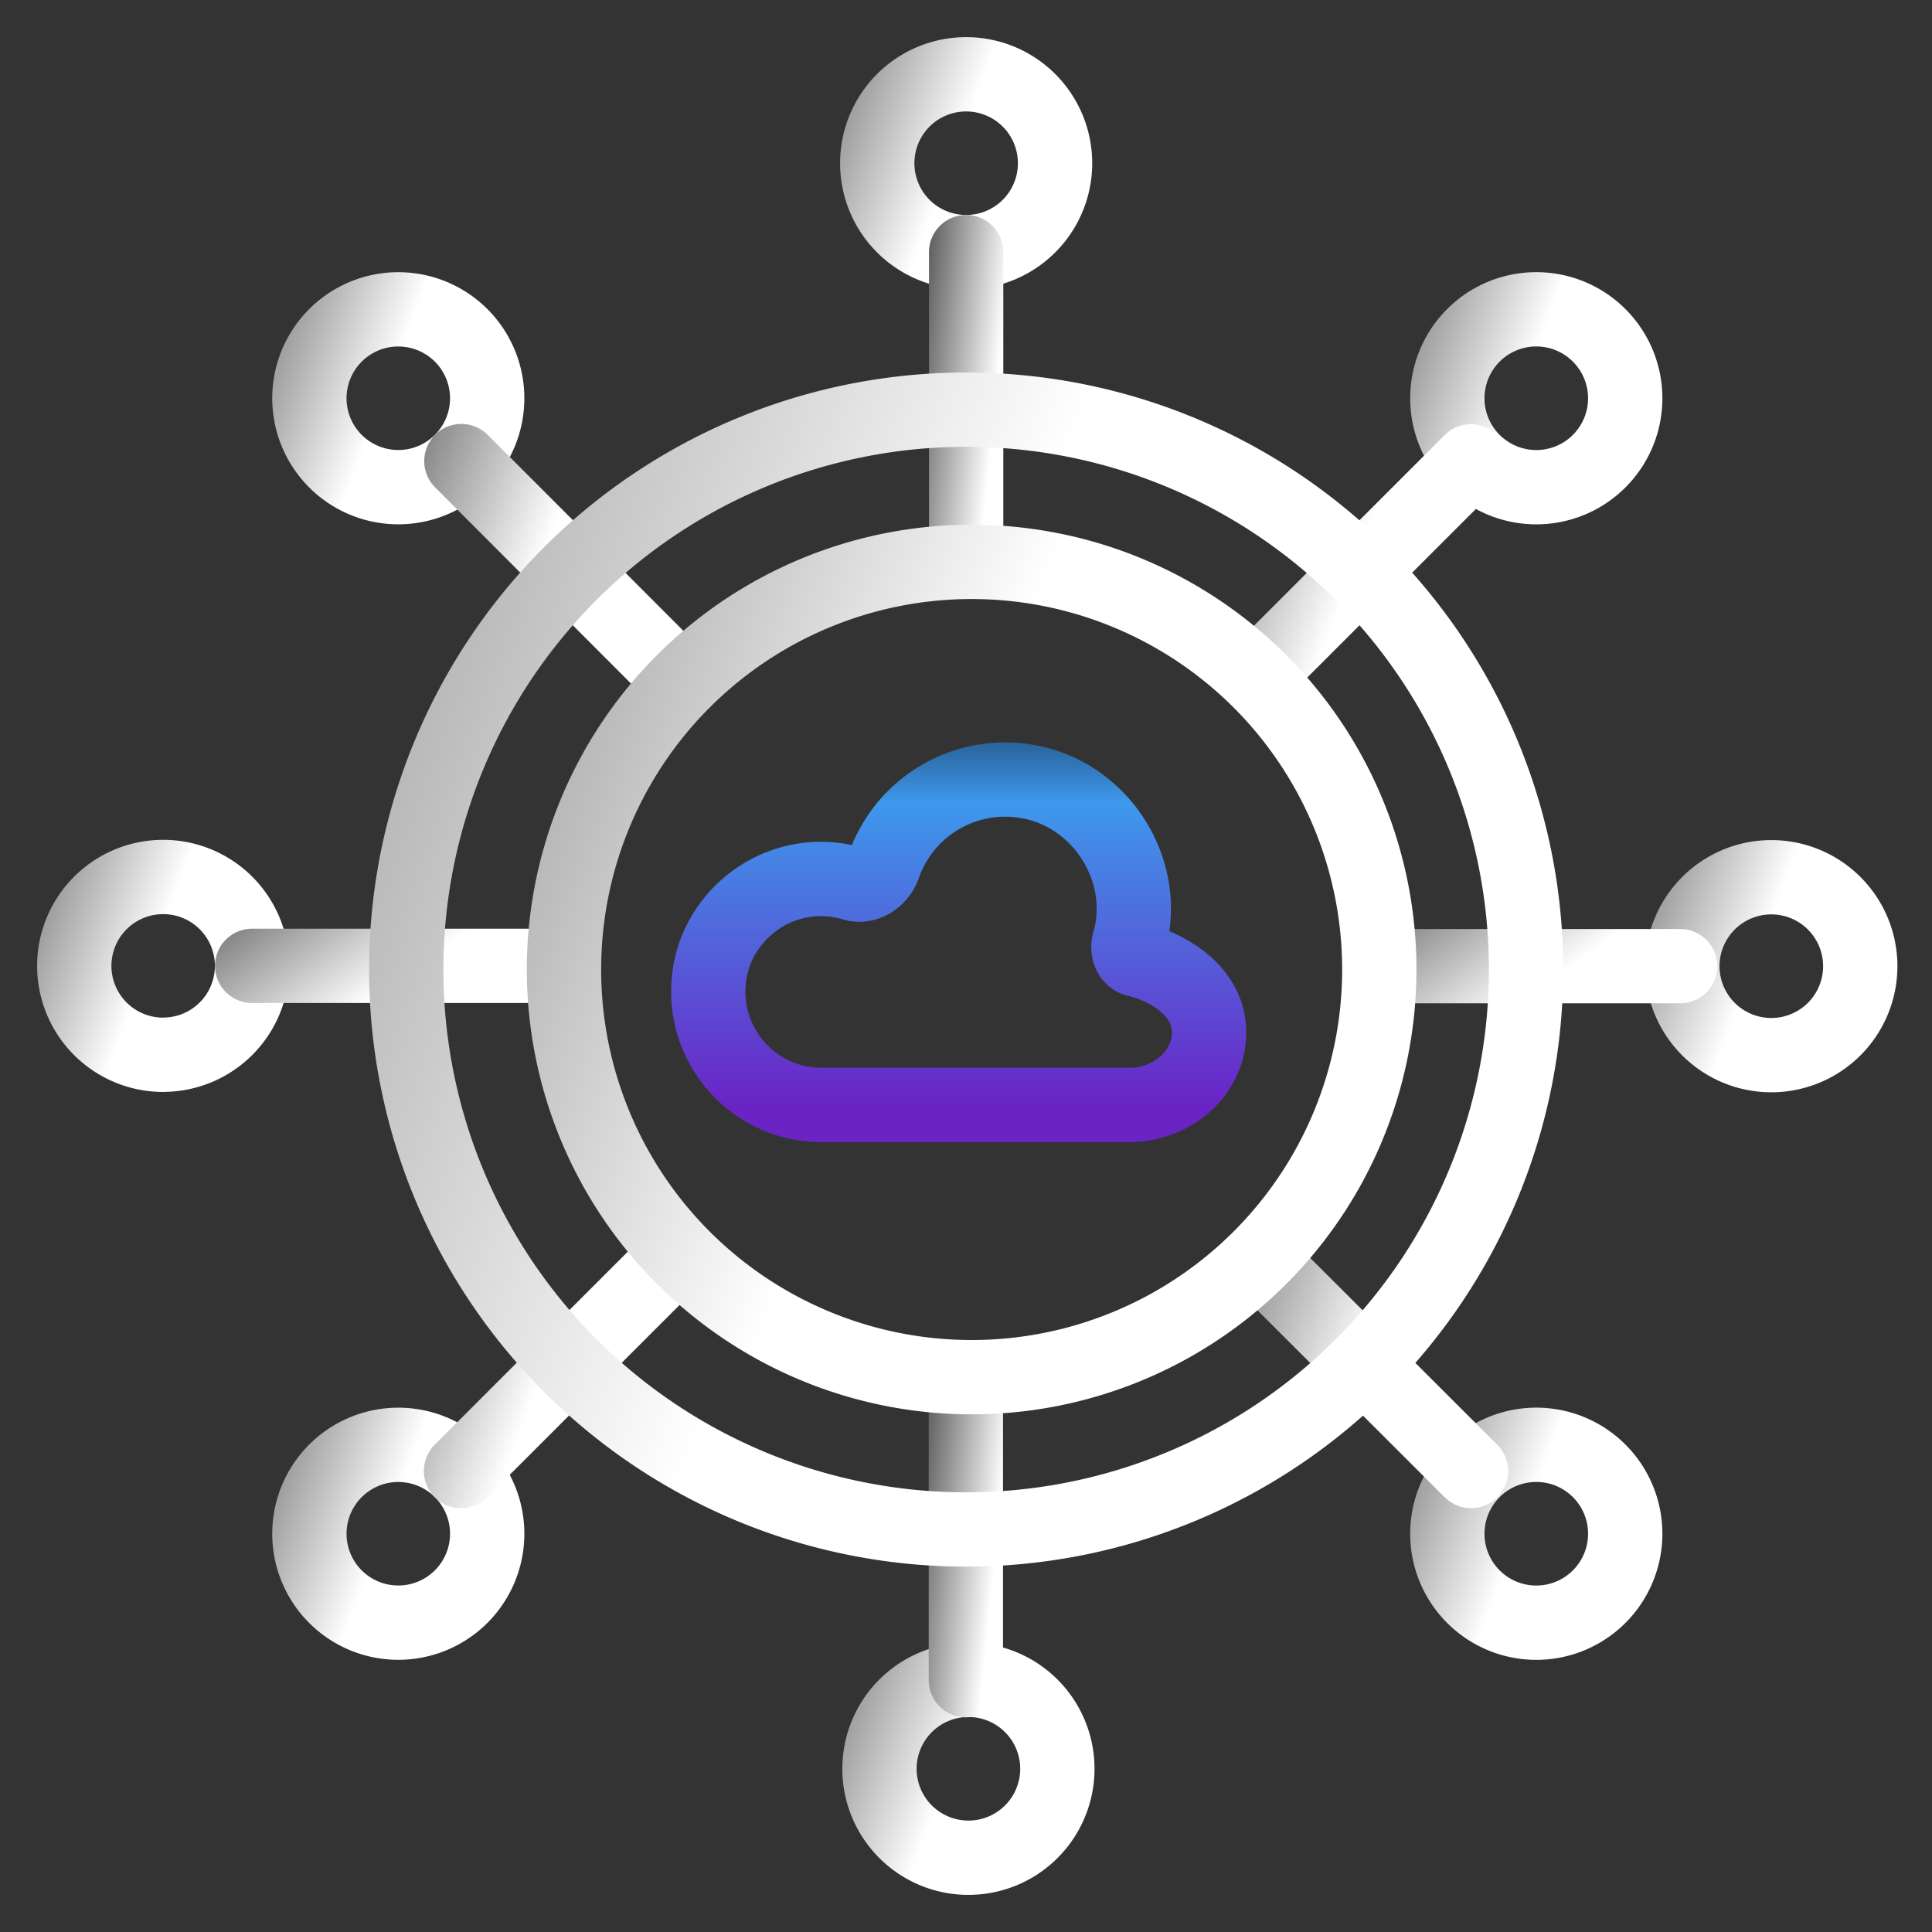
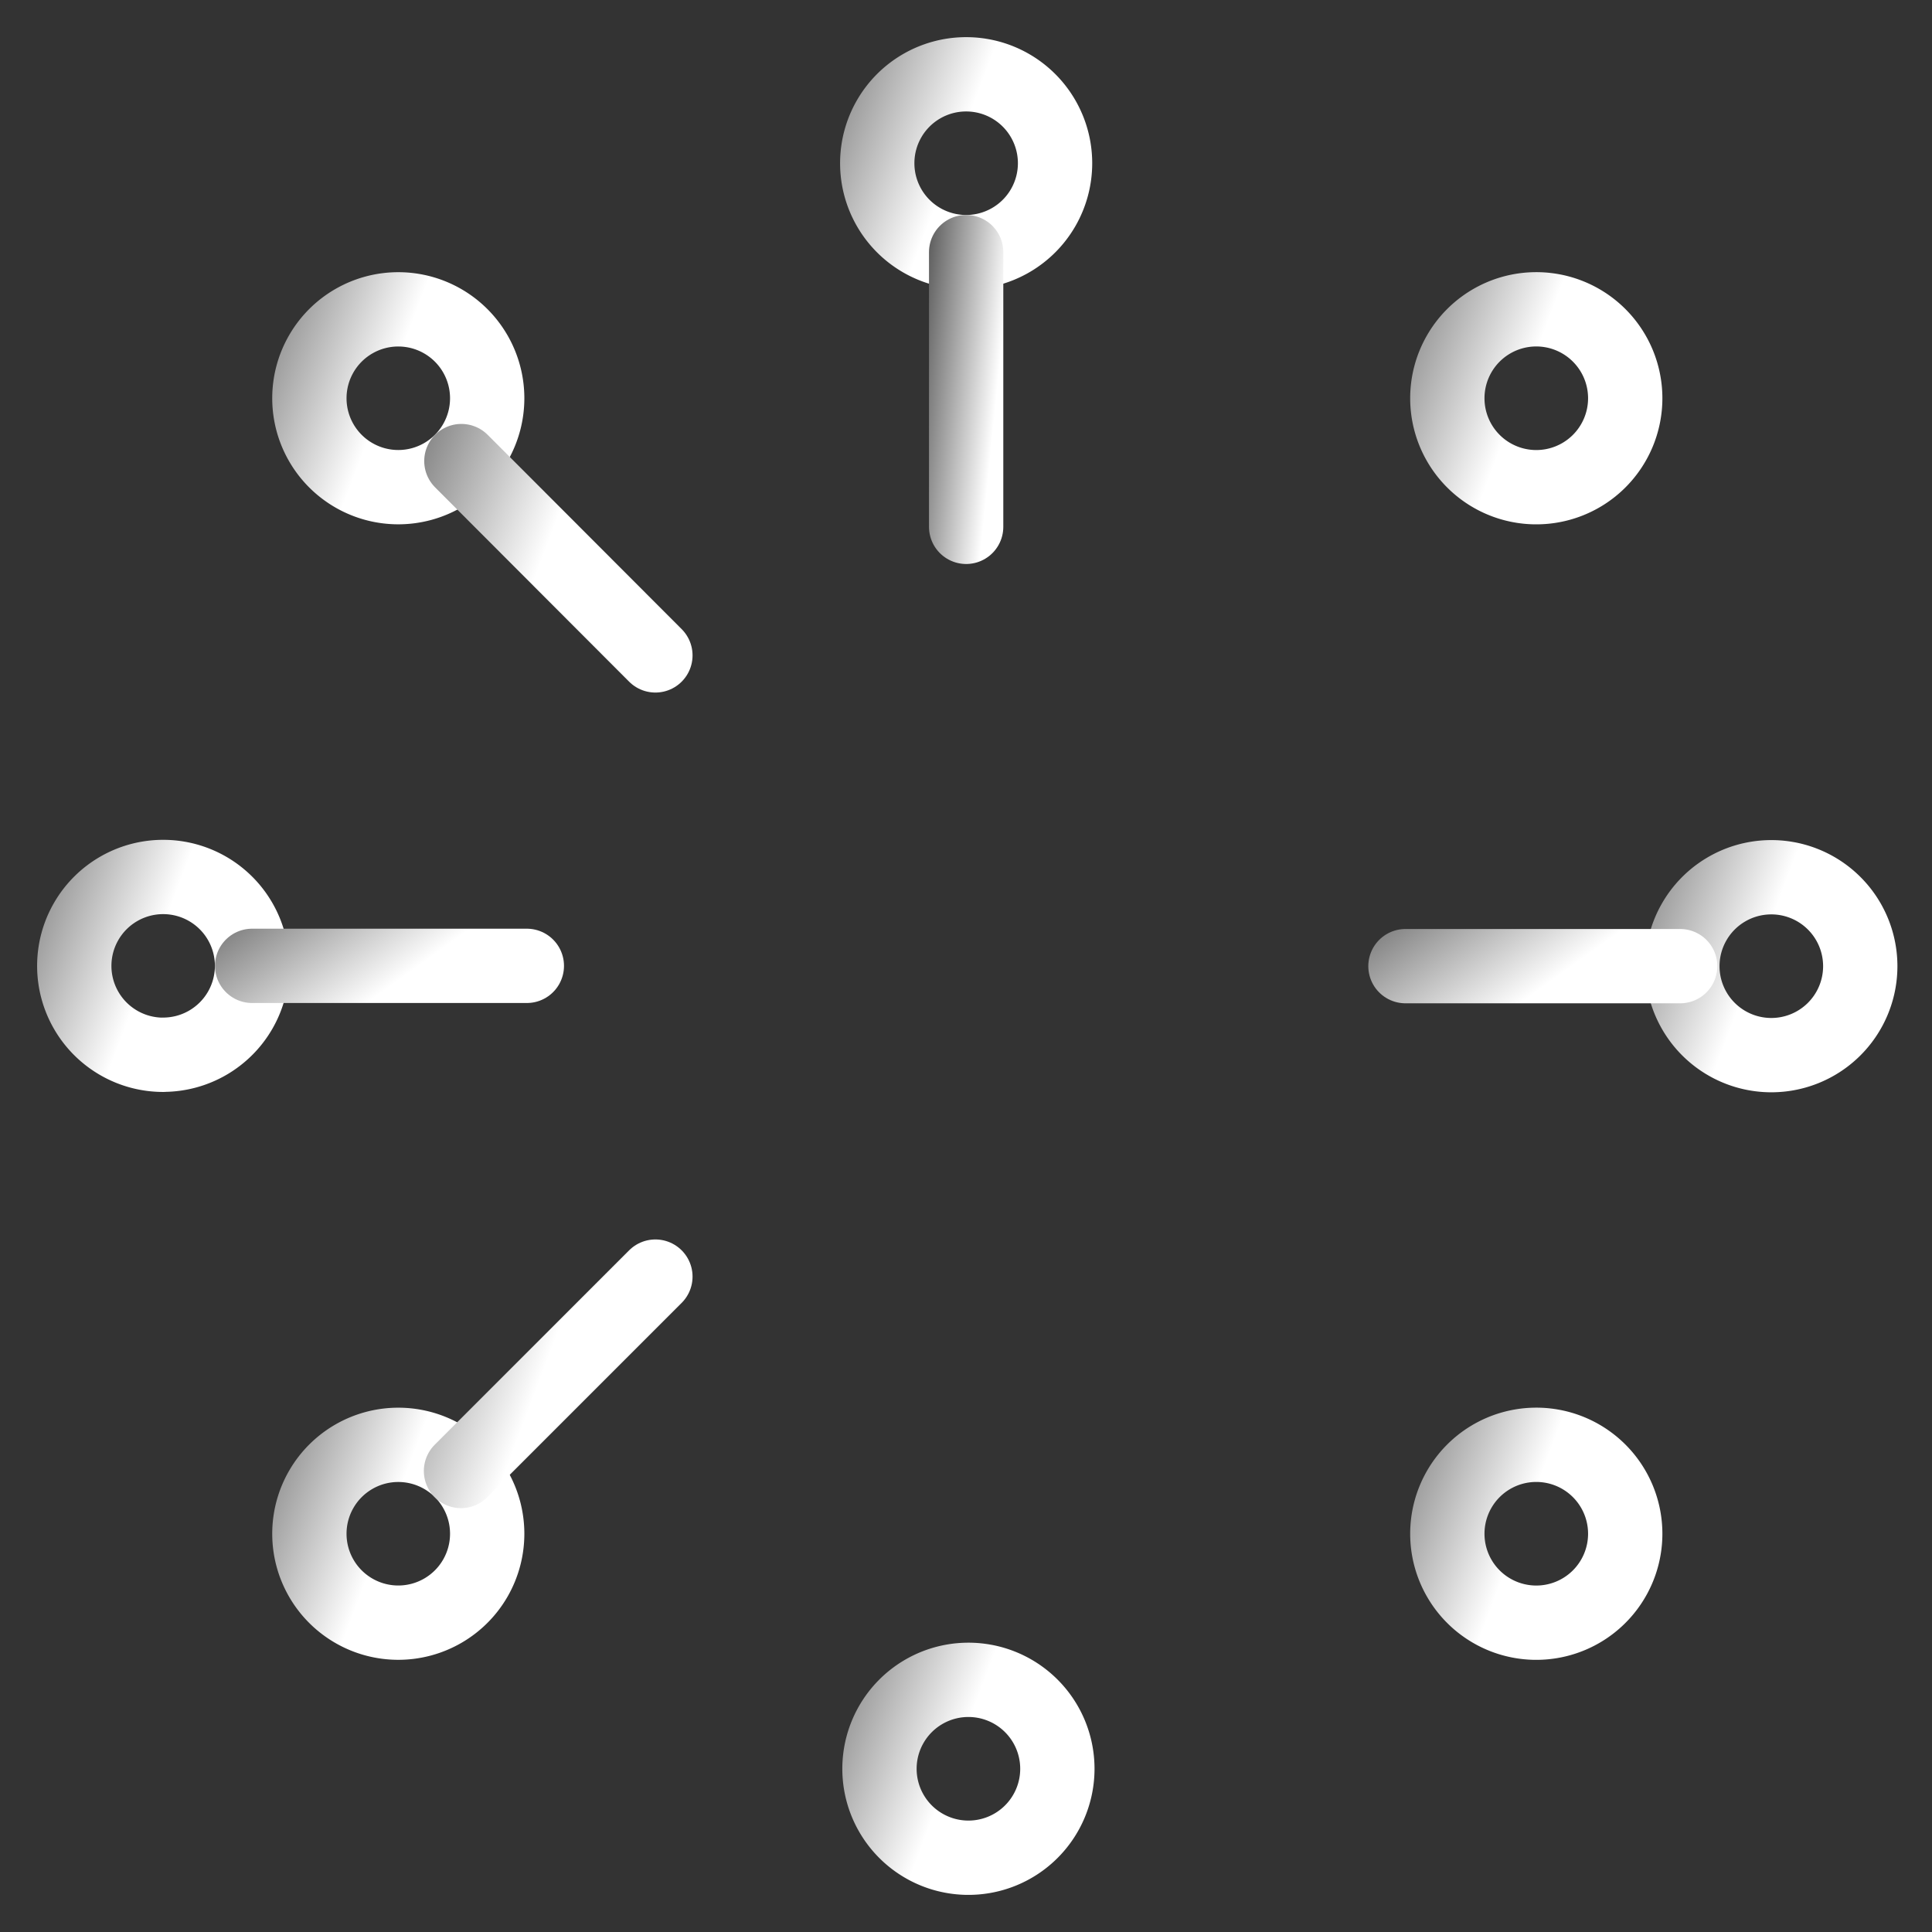
<svg xmlns="http://www.w3.org/2000/svg" width="26" height="26" fill="none">
  <rect width="100%" height="100%" fill="#333333" stroke="none" />
  <path stroke="url(#a)" stroke-linecap="round" stroke-linejoin="round" d="M13.002 3.393a1.196 1.196 0 1 0 0-2.393 1.196 1.196 0 0 0 0 2.393Z" />
  <path stroke="url(#b)" stroke-linecap="round" stroke-linejoin="round" d="M13.002 7.09V3.393" />
  <path stroke="url(#c)" stroke-linecap="round" stroke-linejoin="round" d="M12.998 25a1.197 1.197 0 1 0 0-2.393 1.197 1.197 0 0 0 0 2.393Z" />
-   <path stroke="url(#d)" stroke-linecap="round" stroke-linejoin="round" d="M12.998 18.914v3.697" />
  <path stroke="url(#e)" stroke-linecap="round" stroke-linejoin="round" d="M23.803 14.199a1.197 1.197 0 1 0 0-2.393 1.197 1.197 0 0 0 0 2.393Z" />
  <path stroke="url(#f)" stroke-linecap="round" stroke-linejoin="round" d="M18.914 13.002h3.697" />
  <path stroke="url(#g)" stroke-linecap="round" stroke-linejoin="round" d="M2.196 14.194a1.196 1.196 0 1 0 0-2.392 1.196 1.196 0 0 0 0 2.393Z" />
  <path stroke="url(#h)" stroke-linecap="round" stroke-linejoin="round" d="M7.09 12.998H3.393" />
  <path stroke="url(#i)" stroke-linecap="round" stroke-linejoin="round" d="M20.64 6.556a1.197 1.197 0 1 0 0-2.393 1.197 1.197 0 0 0 0 2.393Z" />
-   <path stroke="url(#j)" stroke-linecap="round" stroke-linejoin="round" d="m17.183 8.82 2.613-2.612" />
  <path stroke="url(#k)" stroke-linecap="round" stroke-linejoin="round" d="M5.36 21.837a1.196 1.196 0 1 0 0-2.393 1.196 1.196 0 0 0 0 2.393Z" />
  <path stroke="url(#l)" stroke-linecap="round" stroke-linejoin="round" d="m8.82 17.18-2.616 2.616" />
  <path stroke="url(#m)" stroke-linecap="round" stroke-linejoin="round" d="M20.64 21.837a1.197 1.197 0 1 0 0-2.393 1.197 1.197 0 0 0 0 2.393Z" />
-   <path stroke="url(#n)" stroke-linecap="round" stroke-linejoin="round" d="m17.18 17.184 2.616 2.612" />
  <path stroke="url(#o)" stroke-linecap="round" stroke-linejoin="round" d="M5.36 6.556a1.196 1.196 0 1 0 0-2.393 1.196 1.196 0 0 0 0 2.393Z" />
  <path stroke="url(#p)" stroke-linecap="round" stroke-linejoin="round" d="M8.82 8.82 6.209 6.205" />
-   <path stroke="url(#q)" stroke-linecap="round" stroke-linejoin="round" d="M13.002 20.583a7.535 7.535 0 1 0 0-15.07 7.535 7.535 0 0 0 0 15.07Z" />
-   <path stroke="url(#r)" stroke-linecap="round" stroke-linejoin="round" d="M13.002 18.533a5.486 5.486 0 1 0 0-10.971 5.486 5.486 0 0 0 0 10.971Z" />
-   <path stroke="url(#s)" stroke-linecap="round" stroke-linejoin="round" d="M15.196 12.683a1.692 1.692 0 0 0-.082-1.138c-.224-.522-.7-.92-1.26-1.023a1.73 1.73 0 0 0-1.961 1.13c-.063.174-.24.294-.415.24a1.495 1.495 0 0 0-.902.013c-.51.166-.91.609-1.014 1.134-.19.973.55 1.83 1.49 1.83h4.153c.53 0 1.026-.38 1.064-.91.045-.597-.539-.944-.973-1.044-.096-.02-.129-.145-.1-.24v.008Z" />
+   <path stroke="url(#q)" stroke-linecap="round" stroke-linejoin="round" d="M13.002 20.583Z" />
  <defs>
    <linearGradient id="a" x1="10.245" x2="13.994" y1="-2.369" y2="-.956" gradientUnits="userSpaceOnUse">
      <stop />
      <stop offset="1" stop-color="#fff" />
    </linearGradient>
    <linearGradient id="b" x1="12.35" x2="14.12" y1="-1.811" y2="-1.631" gradientUnits="userSpaceOnUse">
      <stop />
      <stop offset="1" stop-color="#fff" />
    </linearGradient>
    <linearGradient id="c" x1="10.241" x2="13.989" y1="19.238" y2="20.651" gradientUnits="userSpaceOnUse">
      <stop />
      <stop offset="1" stop-color="#fff" />
    </linearGradient>
    <linearGradient id="d" x1="12.346" x2="14.116" y1="13.71" y2="13.89" gradientUnits="userSpaceOnUse">
      <stop />
      <stop offset="1" stop-color="#fff" />
    </linearGradient>
    <linearGradient id="e" x1="21.046" x2="24.795" y1="8.437" y2="9.849" gradientUnits="userSpaceOnUse">
      <stop />
      <stop offset="1" stop-color="#fff" />
    </linearGradient>
    <linearGradient id="f" x1="16.503" x2="18.753" y1="11.594" y2="14.727" gradientUnits="userSpaceOnUse">
      <stop />
      <stop offset="1" stop-color="#fff" />
    </linearGradient>
    <linearGradient id="g" x1="-.561" x2="3.188" y1="8.433" y2="9.845" gradientUnits="userSpaceOnUse">
      <stop />
      <stop offset="1" stop-color="#fff" />
    </linearGradient>
    <linearGradient id="h" x1=".982" x2="3.232" y1="11.59" y2="14.723" gradientUnits="userSpaceOnUse">
      <stop />
      <stop offset="1" stop-color="#fff" />
    </linearGradient>
    <linearGradient id="i" x1="17.883" x2="21.632" y1=".795" y2="2.207" gradientUnits="userSpaceOnUse">
      <stop />
      <stop offset="1" stop-color="#fff" />
    </linearGradient>
    <linearGradient id="j" x1="15.48" x2="19.572" y1="2.531" y2="4.072" gradientUnits="userSpaceOnUse">
      <stop />
      <stop offset="1" stop-color="#fff" />
    </linearGradient>
    <linearGradient id="k" x1="2.602" x2="6.351" y1="16.075" y2="17.487" gradientUnits="userSpaceOnUse">
      <stop />
      <stop offset="1" stop-color="#fff" />
    </linearGradient>
    <linearGradient id="l" x1="4.498" x2="8.597" y1="13.496" y2="15.04" gradientUnits="userSpaceOnUse">
      <stop />
      <stop offset="1" stop-color="#fff" />
    </linearGradient>
    <linearGradient id="m" x1="17.883" x2="21.632" y1="16.075" y2="17.487" gradientUnits="userSpaceOnUse">
      <stop />
      <stop offset="1" stop-color="#fff" />
    </linearGradient>
    <linearGradient id="n" x1="15.473" x2="19.57" y1="13.506" y2="15.052" gradientUnits="userSpaceOnUse">
      <stop />
      <stop offset="1" stop-color="#fff" />
    </linearGradient>
    <linearGradient id="o" x1="2.602" x2="6.351" y1=".795" y2="2.207" gradientUnits="userSpaceOnUse">
      <stop />
      <stop offset="1" stop-color="#fff" />
    </linearGradient>
    <linearGradient id="p" x1="4.504" x2="8.598" y1="2.521" y2="4.061" gradientUnits="userSpaceOnUse">
      <stop />
      <stop offset="1" stop-color="#fff" />
    </linearGradient>
    <linearGradient id="q" x1="-4.361" x2="19.246" y1="-15.701" y2="-6.808" gradientUnits="userSpaceOnUse">
      <stop />
      <stop offset="1" stop-color="#fff" />
    </linearGradient>
    <linearGradient id="r" x1=".361" x2="17.548" y1="-7.882" y2="-1.408" gradientUnits="userSpaceOnUse">
      <stop />
      <stop offset="1" stop-color="#fff" />
    </linearGradient>
    <linearGradient id="s" x1="12.901" x2="12.901" y1="8.465" y2="14.869" gradientUnits="userSpaceOnUse">
      <stop />
      <stop offset=".365" stop-color="#3E98EC" />
      <stop offset="1" stop-color="#6A24C6" />
    </linearGradient>
  </defs>
</svg>